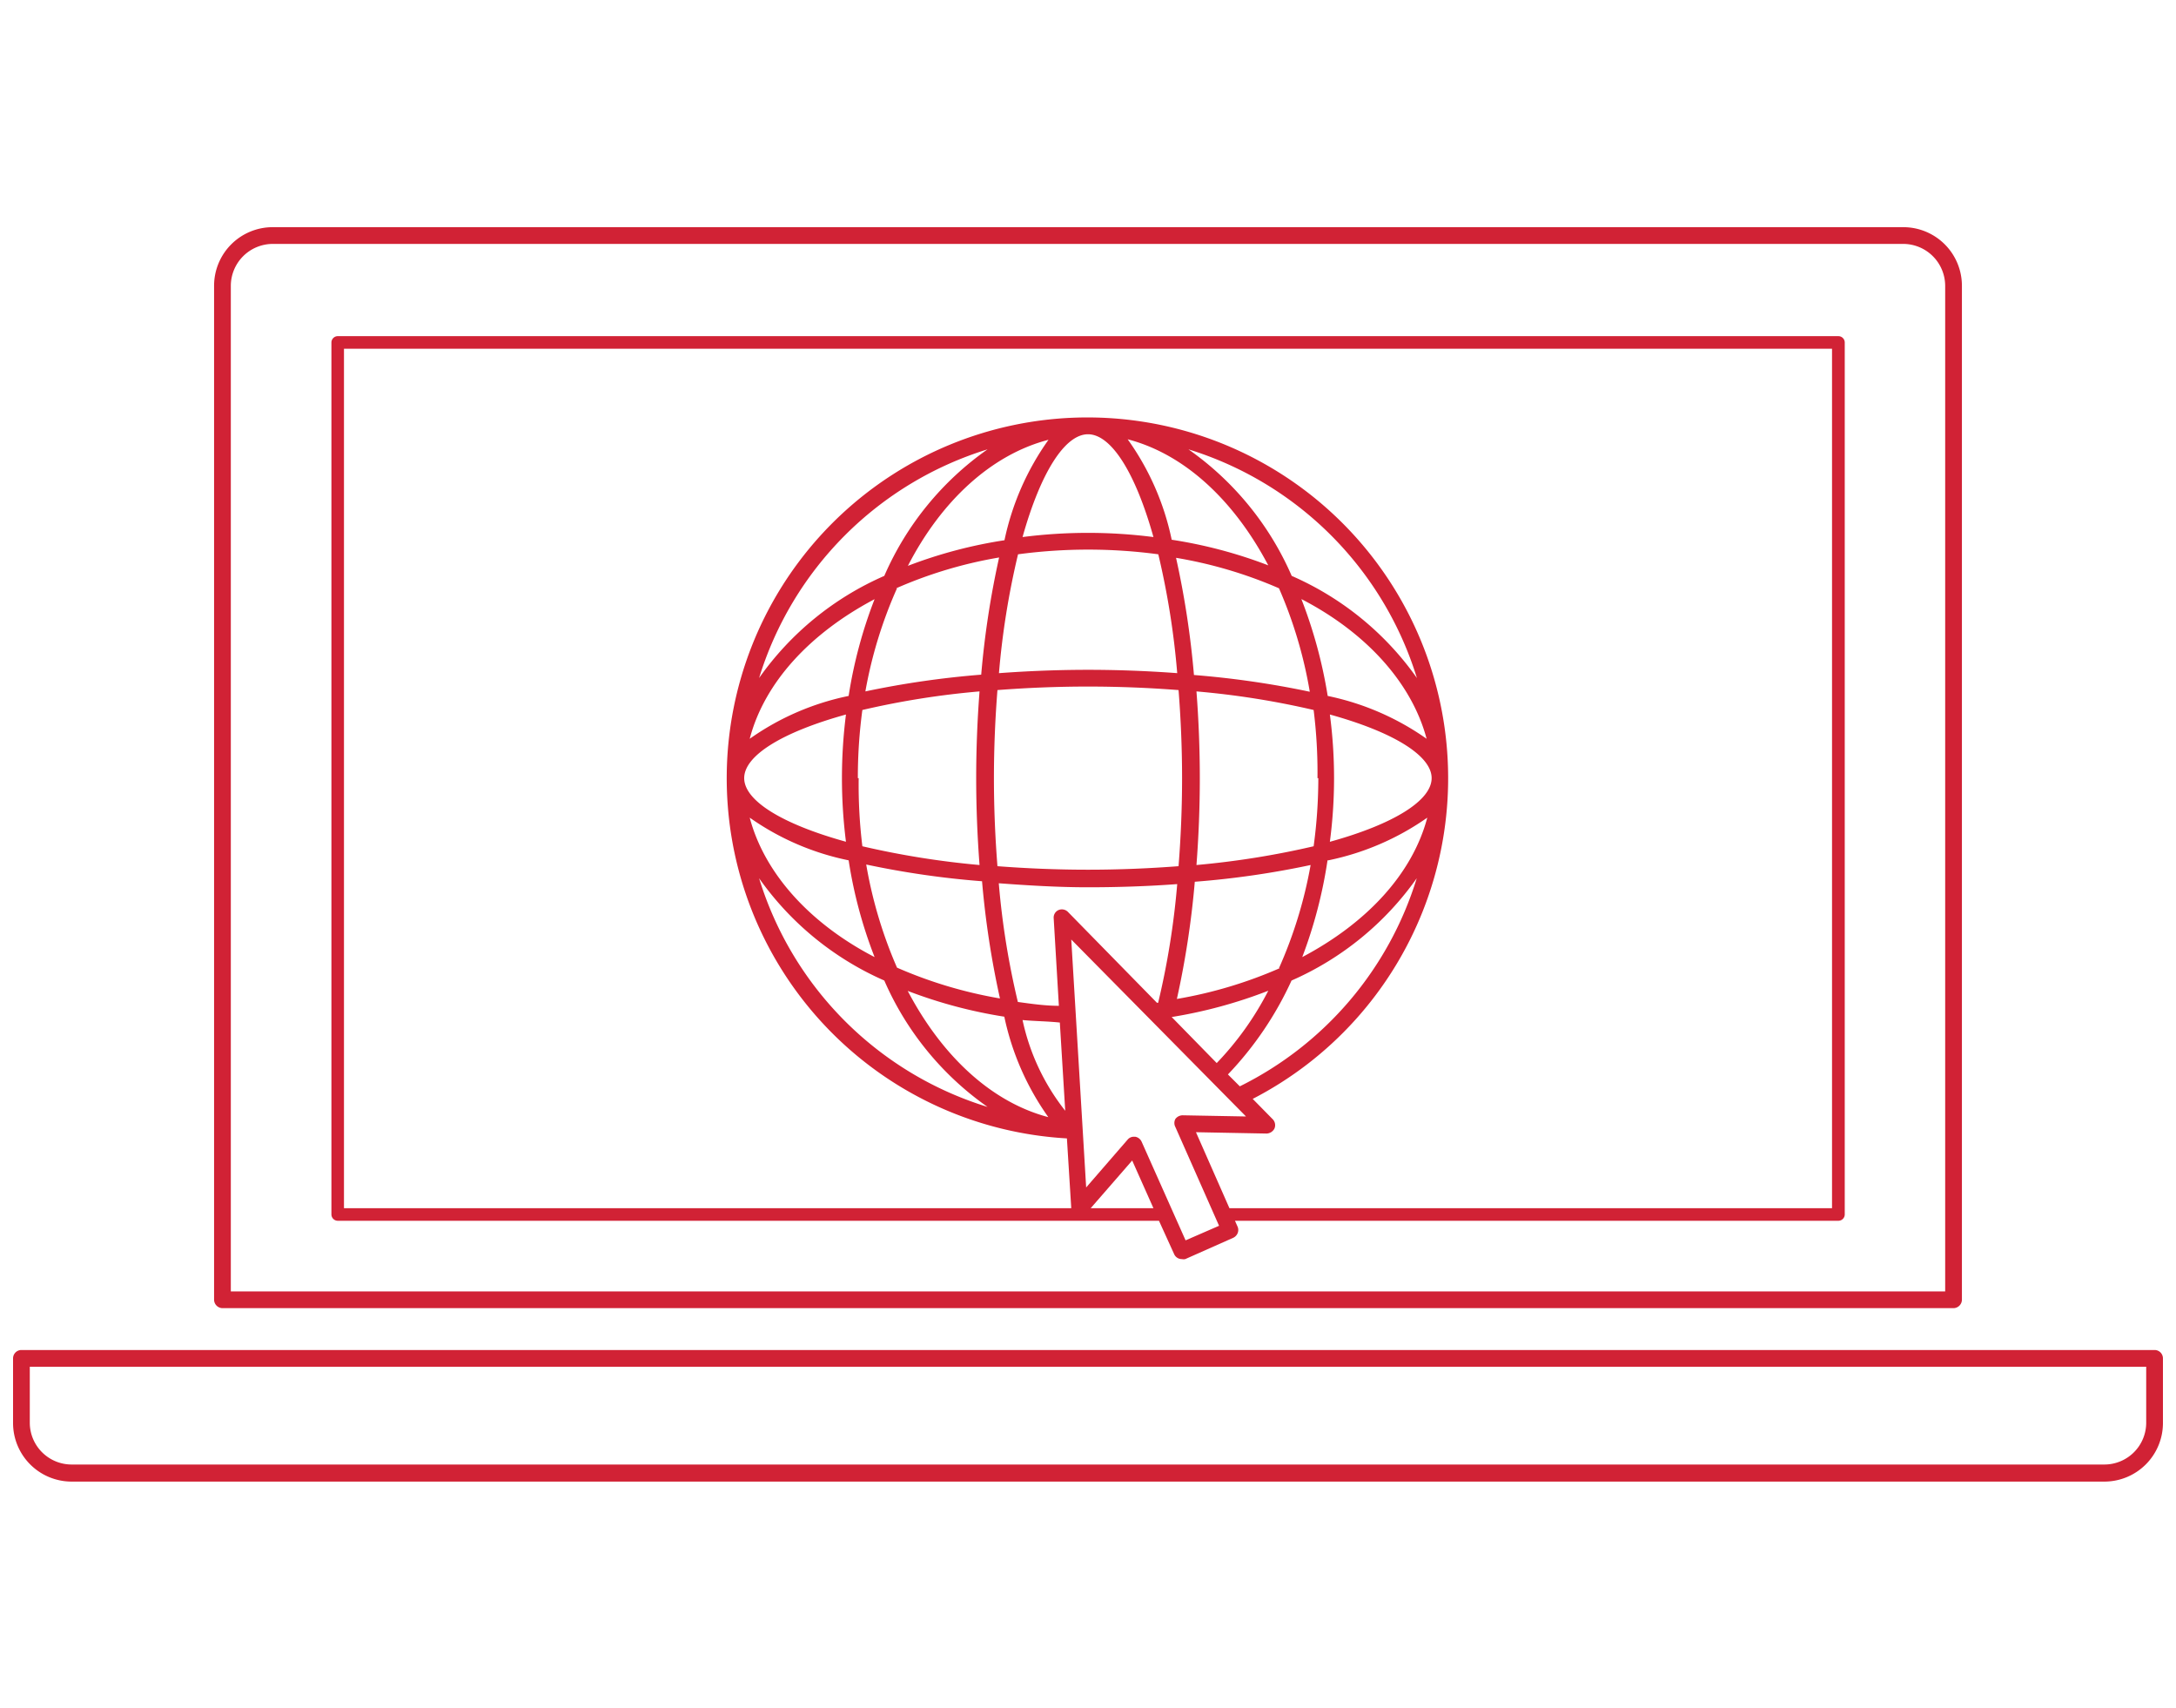
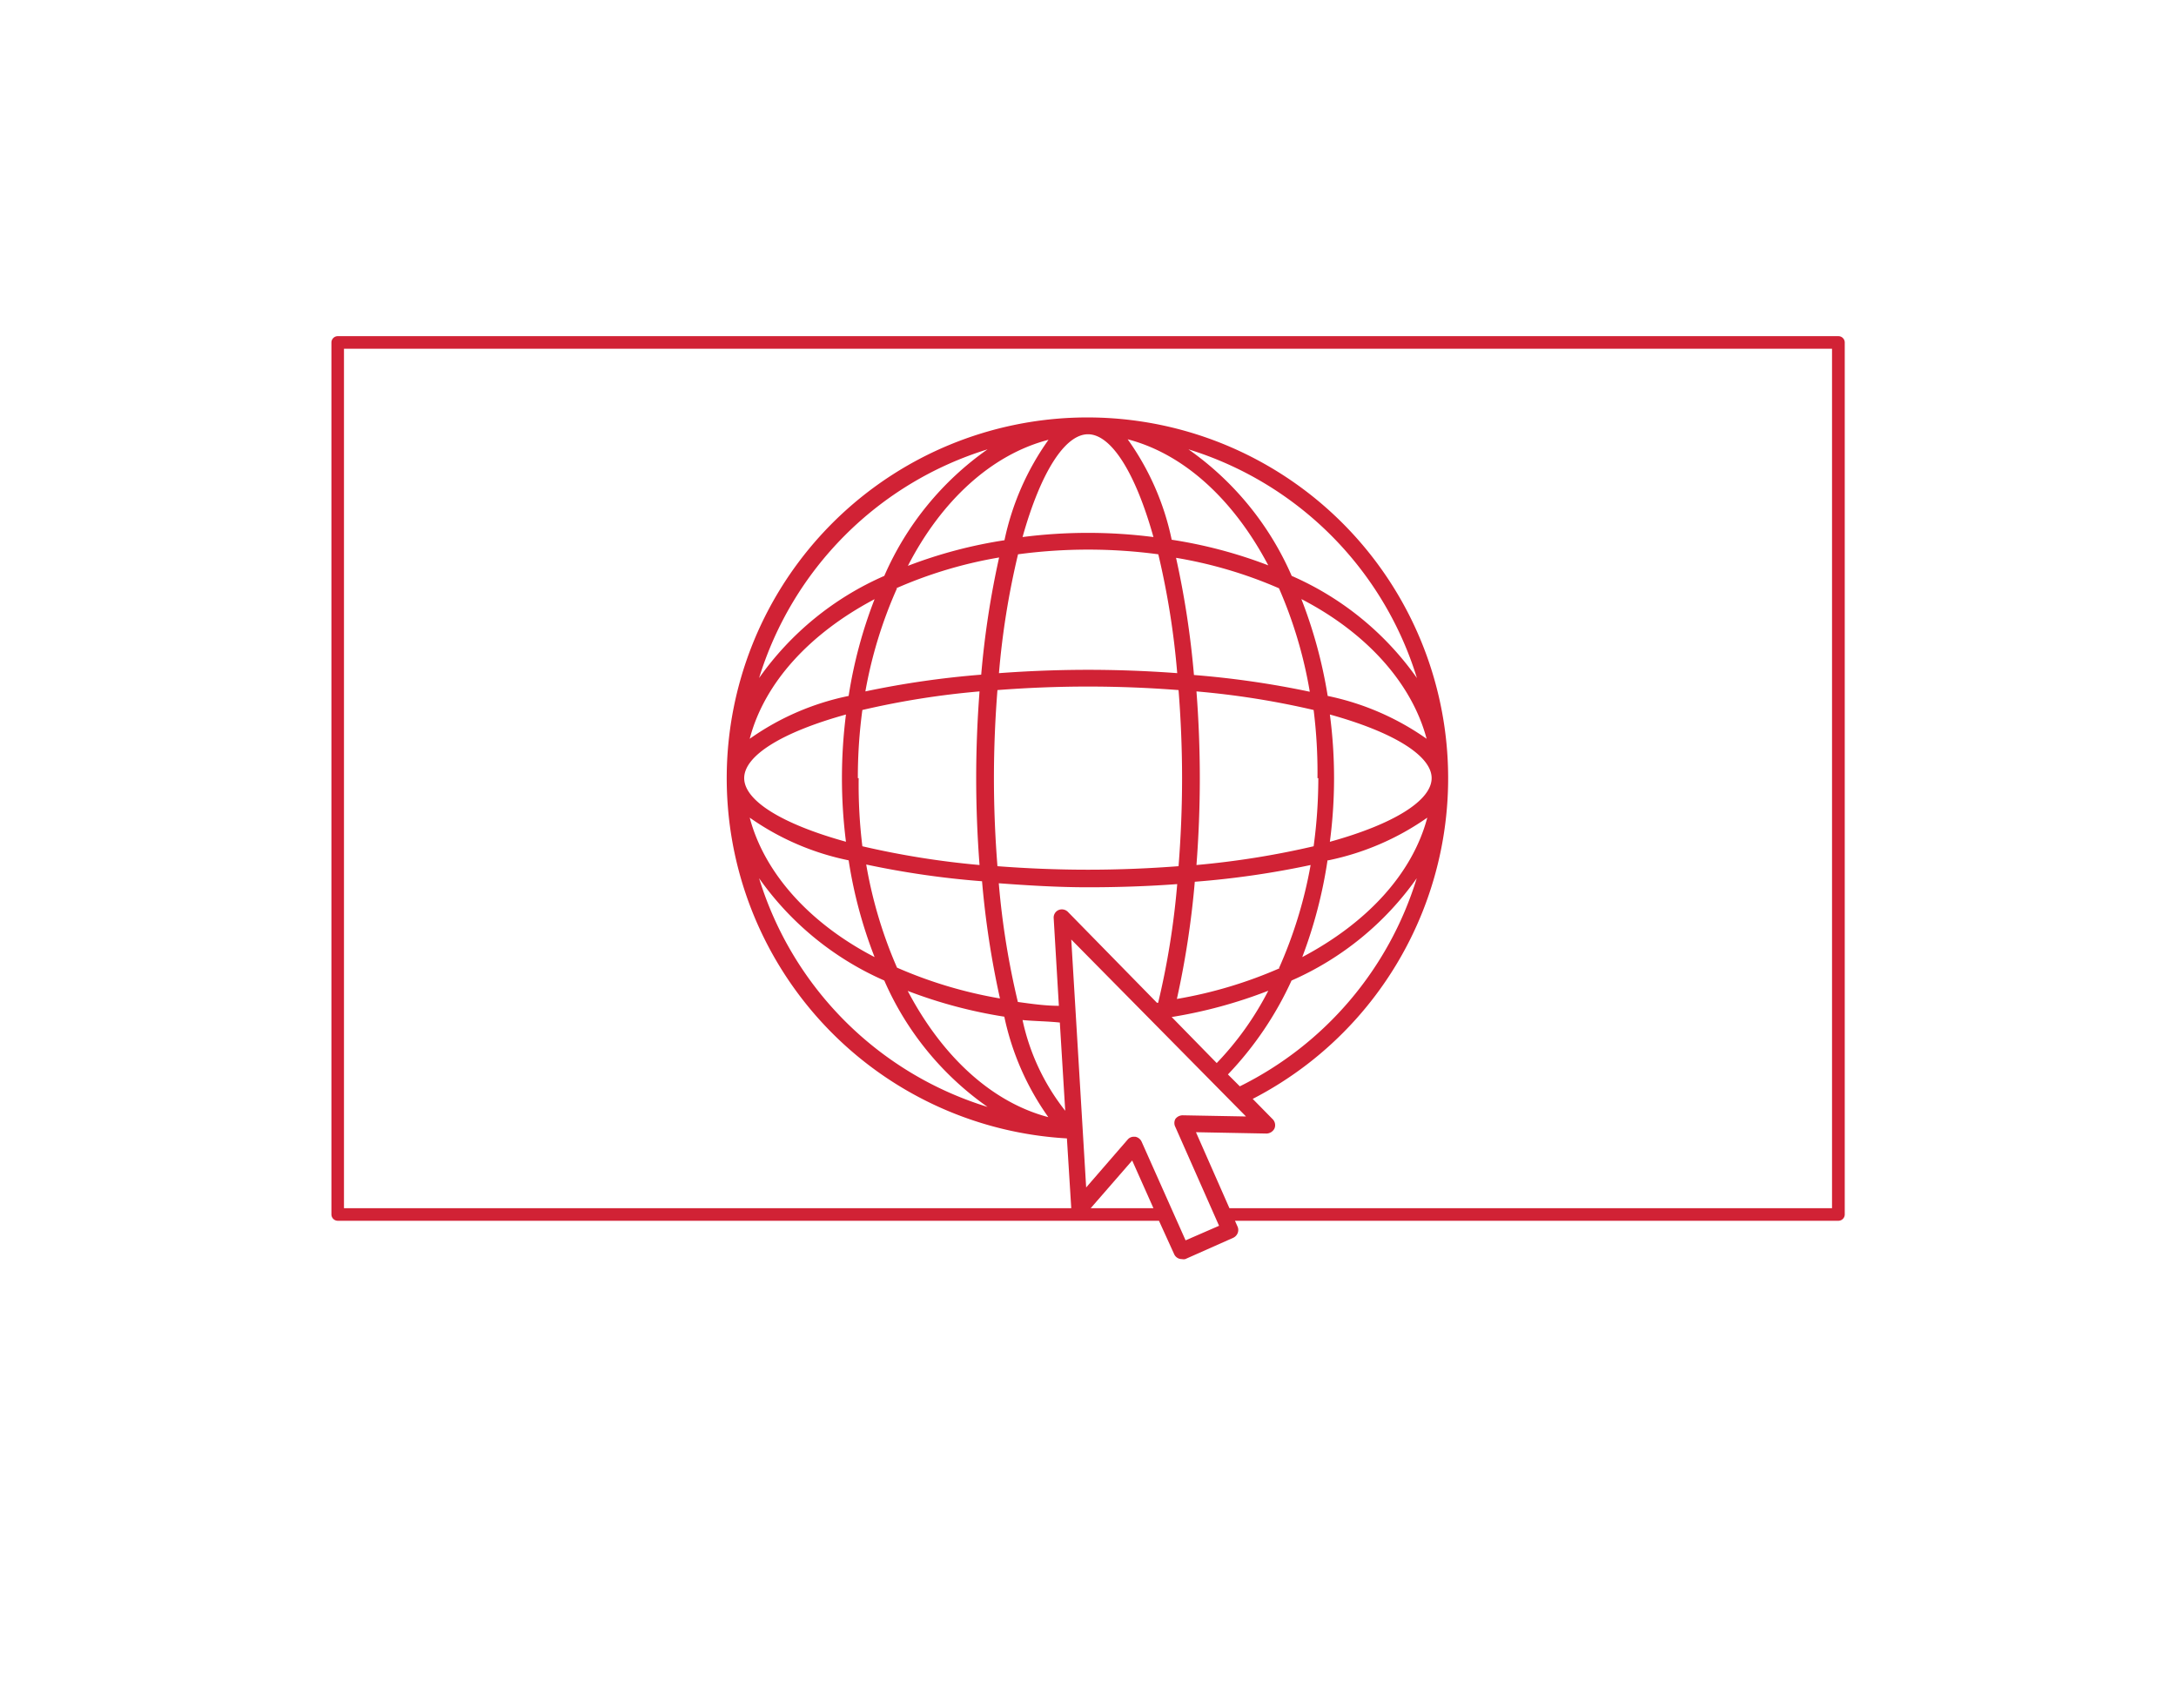
<svg xmlns="http://www.w3.org/2000/svg" width="130" height="102.05" viewBox="0 0 130 102.05">
  <defs>
    <style>
      .cls-1 {
        fill: #d12235;
      }
    </style>
  </defs>
  <title>collabicon</title>
  <g id="Layer_1" data-name="Layer 1">
    <g>
-       <path class="cls-1" d="M13.29,78.14H116.71a.51.51,0,0,0,.5-.5V17.07a3.5,3.5,0,0,0-3.5-3.5H16.29a3.5,3.5,0,0,0-3.5,3.5V77.64A.51.51,0,0,0,13.29,78.14Zm.5-61.07a2.51,2.51,0,0,1,2.5-2.5h97.42a2.51,2.51,0,0,1,2.5,2.5V77.14H13.79Z" />
-       <path class="cls-1" d="M128.72,80.64H1.28a.5.5,0,0,0-.5.5V85a3.5,3.5,0,0,0,3.5,3.5H125.72a3.5,3.5,0,0,0,3.5-3.5V81.14A.5.5,0,0,0,128.72,80.64Zm-.5,4.34a2.5,2.5,0,0,1-2.5,2.5H4.28A2.5,2.5,0,0,1,1.78,85V81.64H128.22Z" />
      <path class="cls-1" d="M109.83,20.08H20.17a.38.38,0,0,0-.37.38V72.54a.38.38,0,0,0,.37.38H69.24l.91,2a.5.5,0,0,0,.46.29.51.51,0,0,0,.2,0l2.86-1.27a.53.53,0,0,0,.27-.28.5.5,0,0,0,0-.38l-.16-.36h36.06a.38.38,0,0,0,.37-.38V20.46A.38.38,0,0,0,109.83,20.08Zm-37,53.14-2,.87-2.63-5.9a.52.52,0,0,0-.38-.29h-.08a.48.48,0,0,0-.37.17l-2.48,2.86L64,56.12,74.44,66.69l-3.79-.07a.55.55,0,0,0-.43.22.51.51,0,0,0,0,.48ZM51.75,51.64a52.6,52.6,0,0,0,6.92,1,53.15,53.15,0,0,0,1.07,7,26.4,26.4,0,0,1-6.15-1.84A26.59,26.59,0,0,1,51.75,51.64Zm.5,5.53c-3.86-2-6.58-5-7.46-8.33a15.68,15.68,0,0,0,5.91,2.55A27.23,27.23,0,0,0,52.25,57.17Zm-1-10.69a30.13,30.13,0,0,1,.27-4.07,49.44,49.44,0,0,1,7-1.11c-.13,1.7-.2,3.45-.2,5.18s.07,3.48.2,5.19a50.81,50.81,0,0,1-7-1.12A30.13,30.13,0,0,1,51.3,46.48Zm2.29-11.34a26.12,26.12,0,0,1,6.15-1.84,53,53,0,0,0-1.07,7,54.33,54.33,0,0,0-6.92,1A26.36,26.36,0,0,1,53.59,35.14ZM50.7,41.57a15.67,15.67,0,0,0-5.91,2.56c.88-3.36,3.6-6.3,7.46-8.34A27.55,27.55,0,0,0,50.7,41.57Zm3.54-7.77c2-3.89,5-6.65,8.4-7.53a16,16,0,0,0-2.63,6A27.75,27.75,0,0,0,54.24,33.8Zm22.17,1.34a26.36,26.36,0,0,1,1.84,6.18,54.33,54.33,0,0,0-6.92-1,53,53,0,0,0-1.07-7A26.26,26.26,0,0,1,76.41,35.14ZM70,32.24a15.82,15.82,0,0,0-2.63-6c3.39.88,6.35,3.64,8.4,7.53A27.75,27.75,0,0,0,70,32.24Zm7.76,3.55c3.86,2,6.58,5,7.47,8.34a15.82,15.82,0,0,0-5.91-2.56A28.18,28.18,0,0,0,77.75,35.79Zm1,10.69a30.12,30.12,0,0,1-.28,4.07,50.81,50.81,0,0,1-7,1.12c.13-1.71.2-3.45.2-5.19s-.07-3.48-.2-5.18a49.44,49.44,0,0,1,7,1.11A30.12,30.12,0,0,1,78.71,46.48Zm-2.3,11.35a26.26,26.26,0,0,1-6.15,1.84,53.15,53.15,0,0,0,1.07-7,52.6,52.6,0,0,0,6.92-1A26.59,26.59,0,0,1,76.41,57.83Zm2.9-6.44a15.83,15.83,0,0,0,5.91-2.55c-.89,3.36-3.61,6.29-7.47,8.33A27.84,27.84,0,0,0,79.31,51.39ZM59.38,46.48c0-1.85.08-3.6.21-5.26,1.7-.13,3.5-.21,5.41-.21s3.71.08,5.41.21c.13,1.66.21,3.41.21,5.26s-.08,3.6-.21,5.26c-1.7.13-3.5.21-5.41.21s-3.71-.08-5.41-.21C59.46,50.08,59.38,48.33,59.38,46.48ZM65,53c1.78,0,3.58-.06,5.33-.19a47.43,47.43,0,0,1-1.14,7.09h-.07L63.8,54.47a.51.51,0,0,0-.56-.11.49.49,0,0,0-.29.49l.31,5.23c-.83,0-1.65-.12-2.45-.23a47.43,47.43,0,0,1-1.14-7.09C61.42,52.89,63.22,53,65,53Zm-1.68,8.13.32,5.22a13.16,13.16,0,0,1-2.55-5.42C61.82,61,62.56,61,63.32,61.08ZM70,60.75v0a28.38,28.38,0,0,0,5.77-1.57,18.23,18.23,0,0,1-3.08,4.32Zm.34-20.54c-1.75-.13-3.55-.2-5.33-.2s-3.58.07-5.33.2a47.58,47.58,0,0,1,1.14-7.1,31.49,31.49,0,0,1,8.38,0A47.58,47.58,0,0,1,70.33,40.21ZM60,60.73a16.05,16.05,0,0,0,2.63,6c-3.39-.89-6.35-3.64-8.4-7.54A28.38,28.38,0,0,0,60,60.73Zm13.36,3.45a20.35,20.35,0,0,0,3.8-5.61,18,18,0,0,0,7.48-6.11A20.62,20.62,0,0,1,74.07,64.89Zm6.09-13.9a29,29,0,0,0,0-7.6c3.83,1.06,6.08,2.47,6.08,3.8S83.29,49.22,79.46,50.28ZM77.17,34.4A18,18,0,0,0,71,26.84,20.65,20.65,0,0,1,84.65,40.5,17.93,17.93,0,0,0,77.17,34.4Zm-8.26-2.32a30.7,30.7,0,0,0-7.82,0c1.08-3.86,2.53-6.14,3.91-6.14S67.83,28.22,68.91,32.08ZM52.83,34.4a17.93,17.93,0,0,0-7.48,6.1A20.65,20.65,0,0,1,59,26.84,18,18,0,0,0,52.83,34.4Zm-2.29,8.28a30.2,30.2,0,0,0,0,7.6c-3.83-1.06-6.08-2.46-6.08-3.8S46.71,43.74,50.54,42.68Zm2.29,15.89A18,18,0,0,0,59,66.12,20.61,20.61,0,0,1,45.35,52.46,18,18,0,0,0,52.83,58.57Zm12.33,13.6,2.48-2.85,1.27,2.85Zm44.29,0h-36l-2-4.54,4.22.08a.55.55,0,0,0,.47-.3.51.51,0,0,0-.1-.55l-1.2-1.22A21.55,21.55,0,1,0,63.74,68L64,72.17H20.55V20.83h88.9Z" />
    </g>
  </g>
</svg>